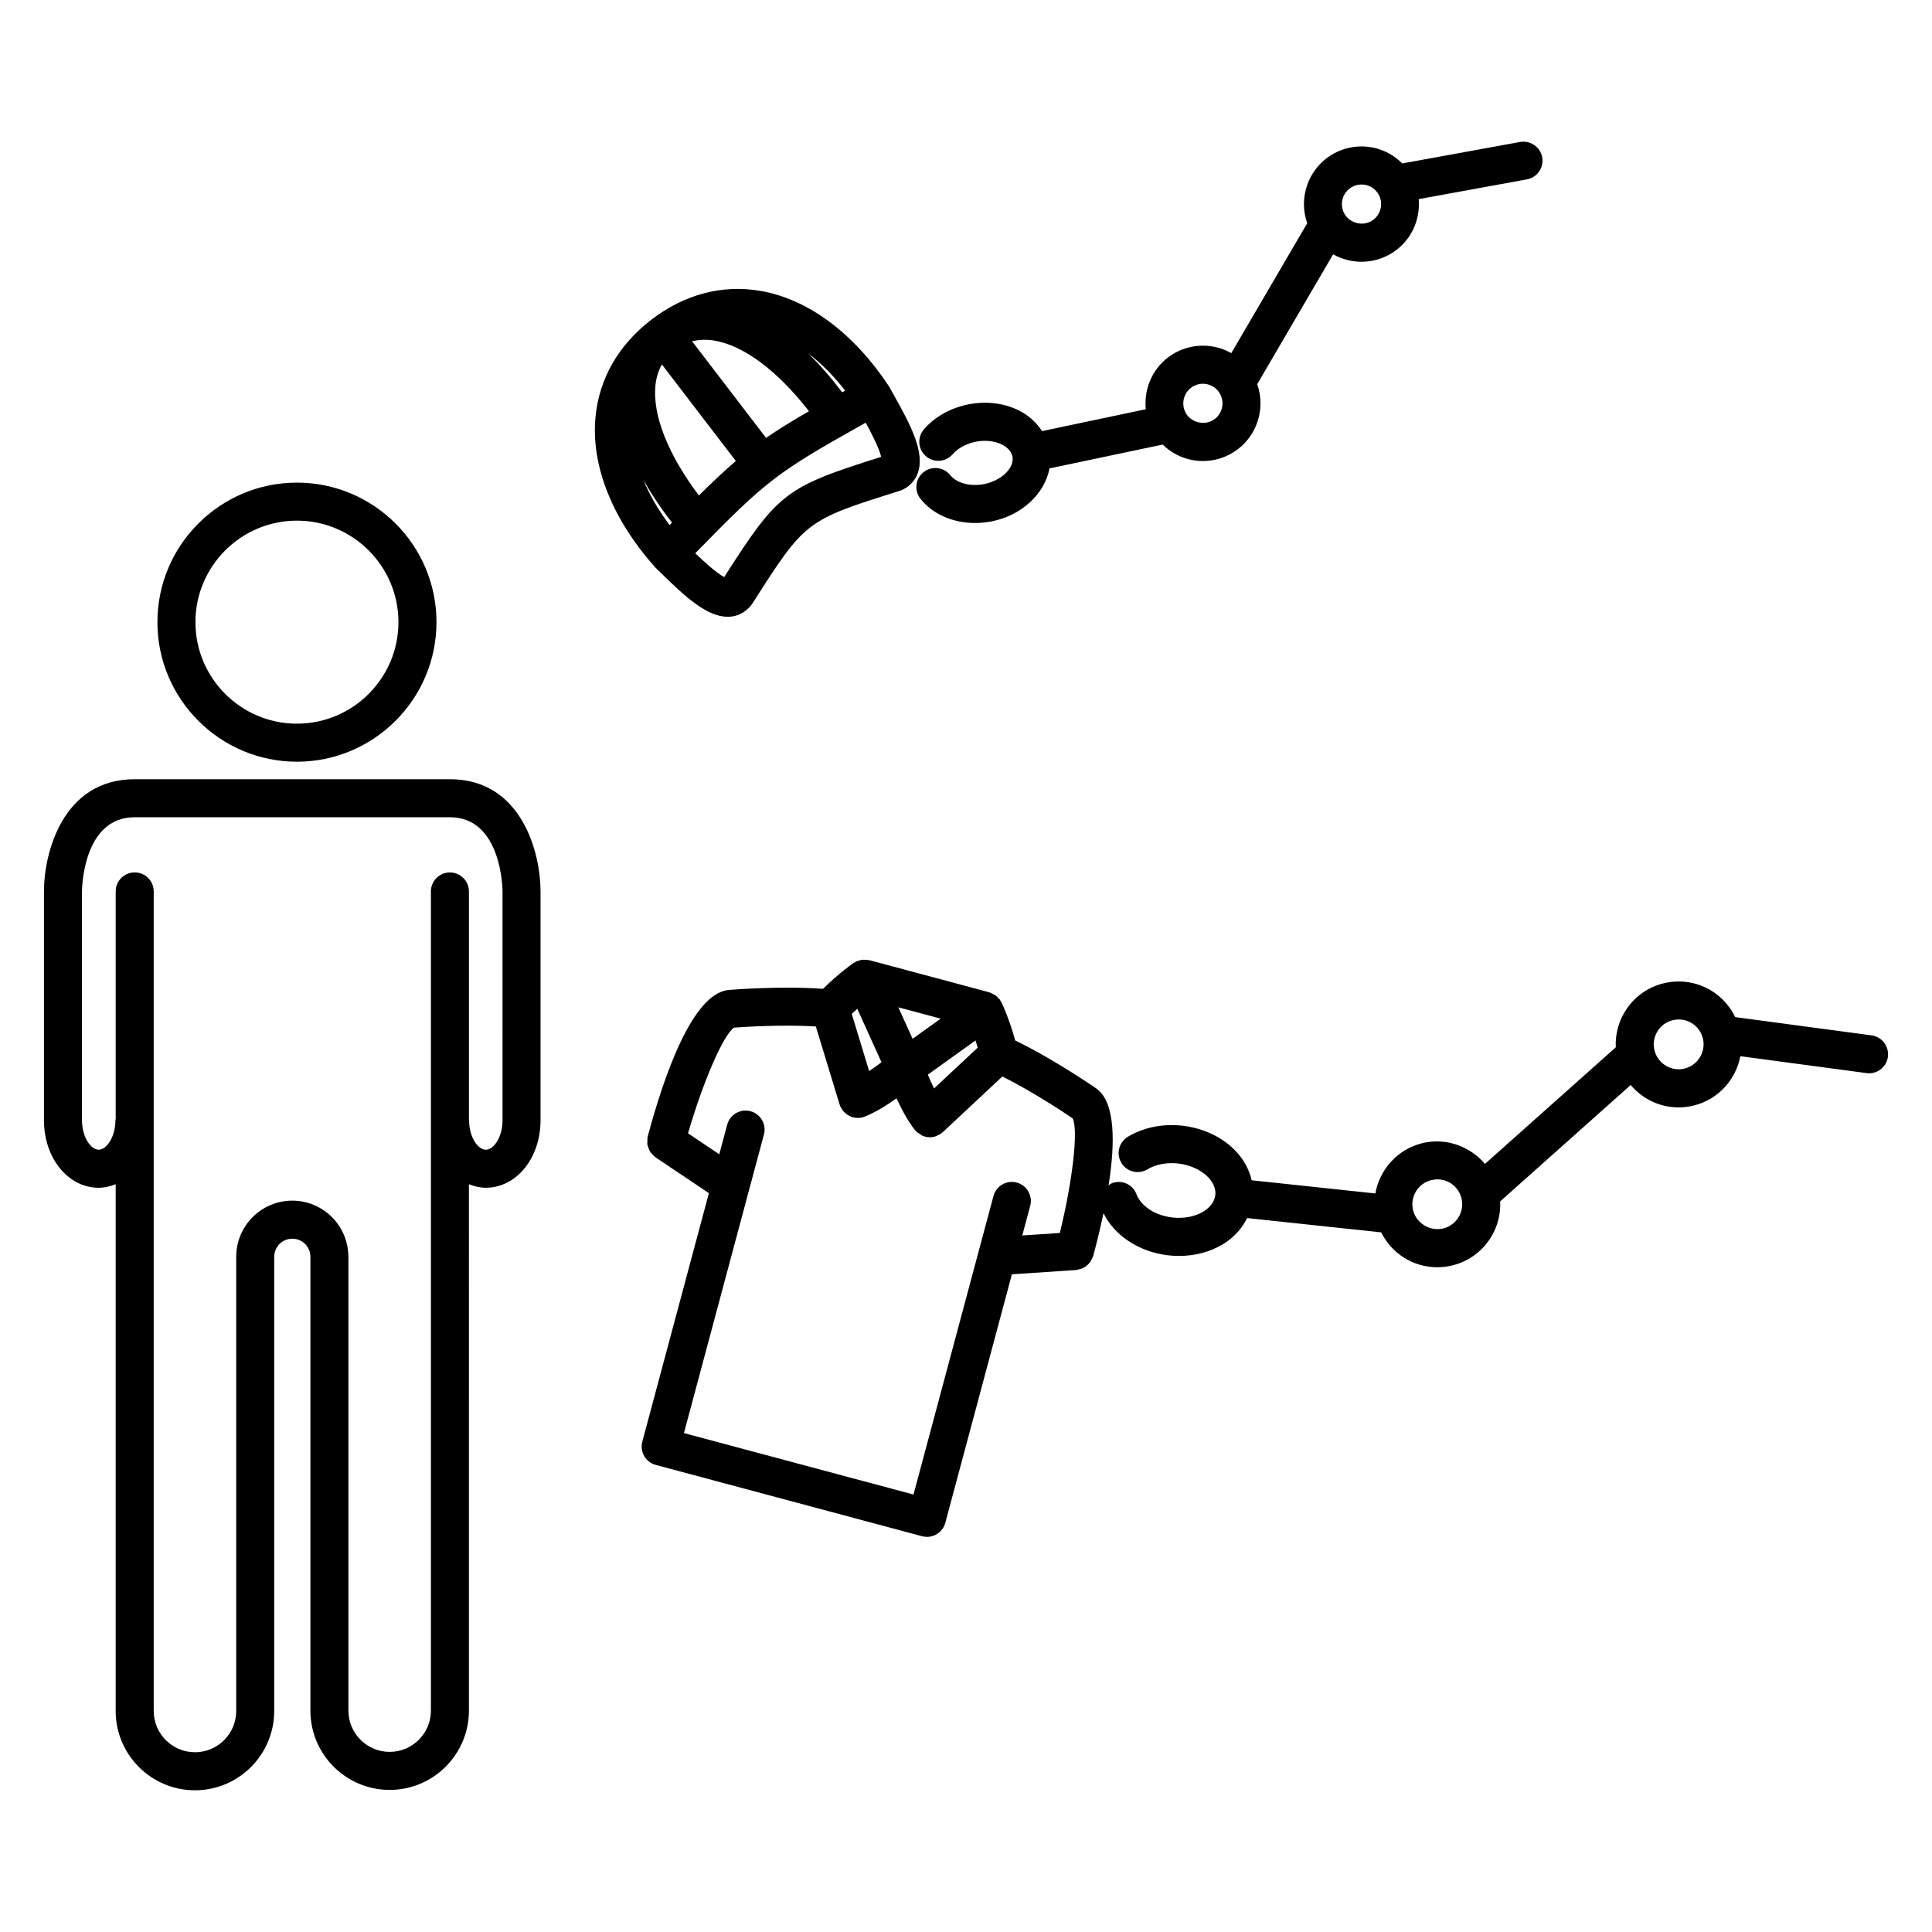
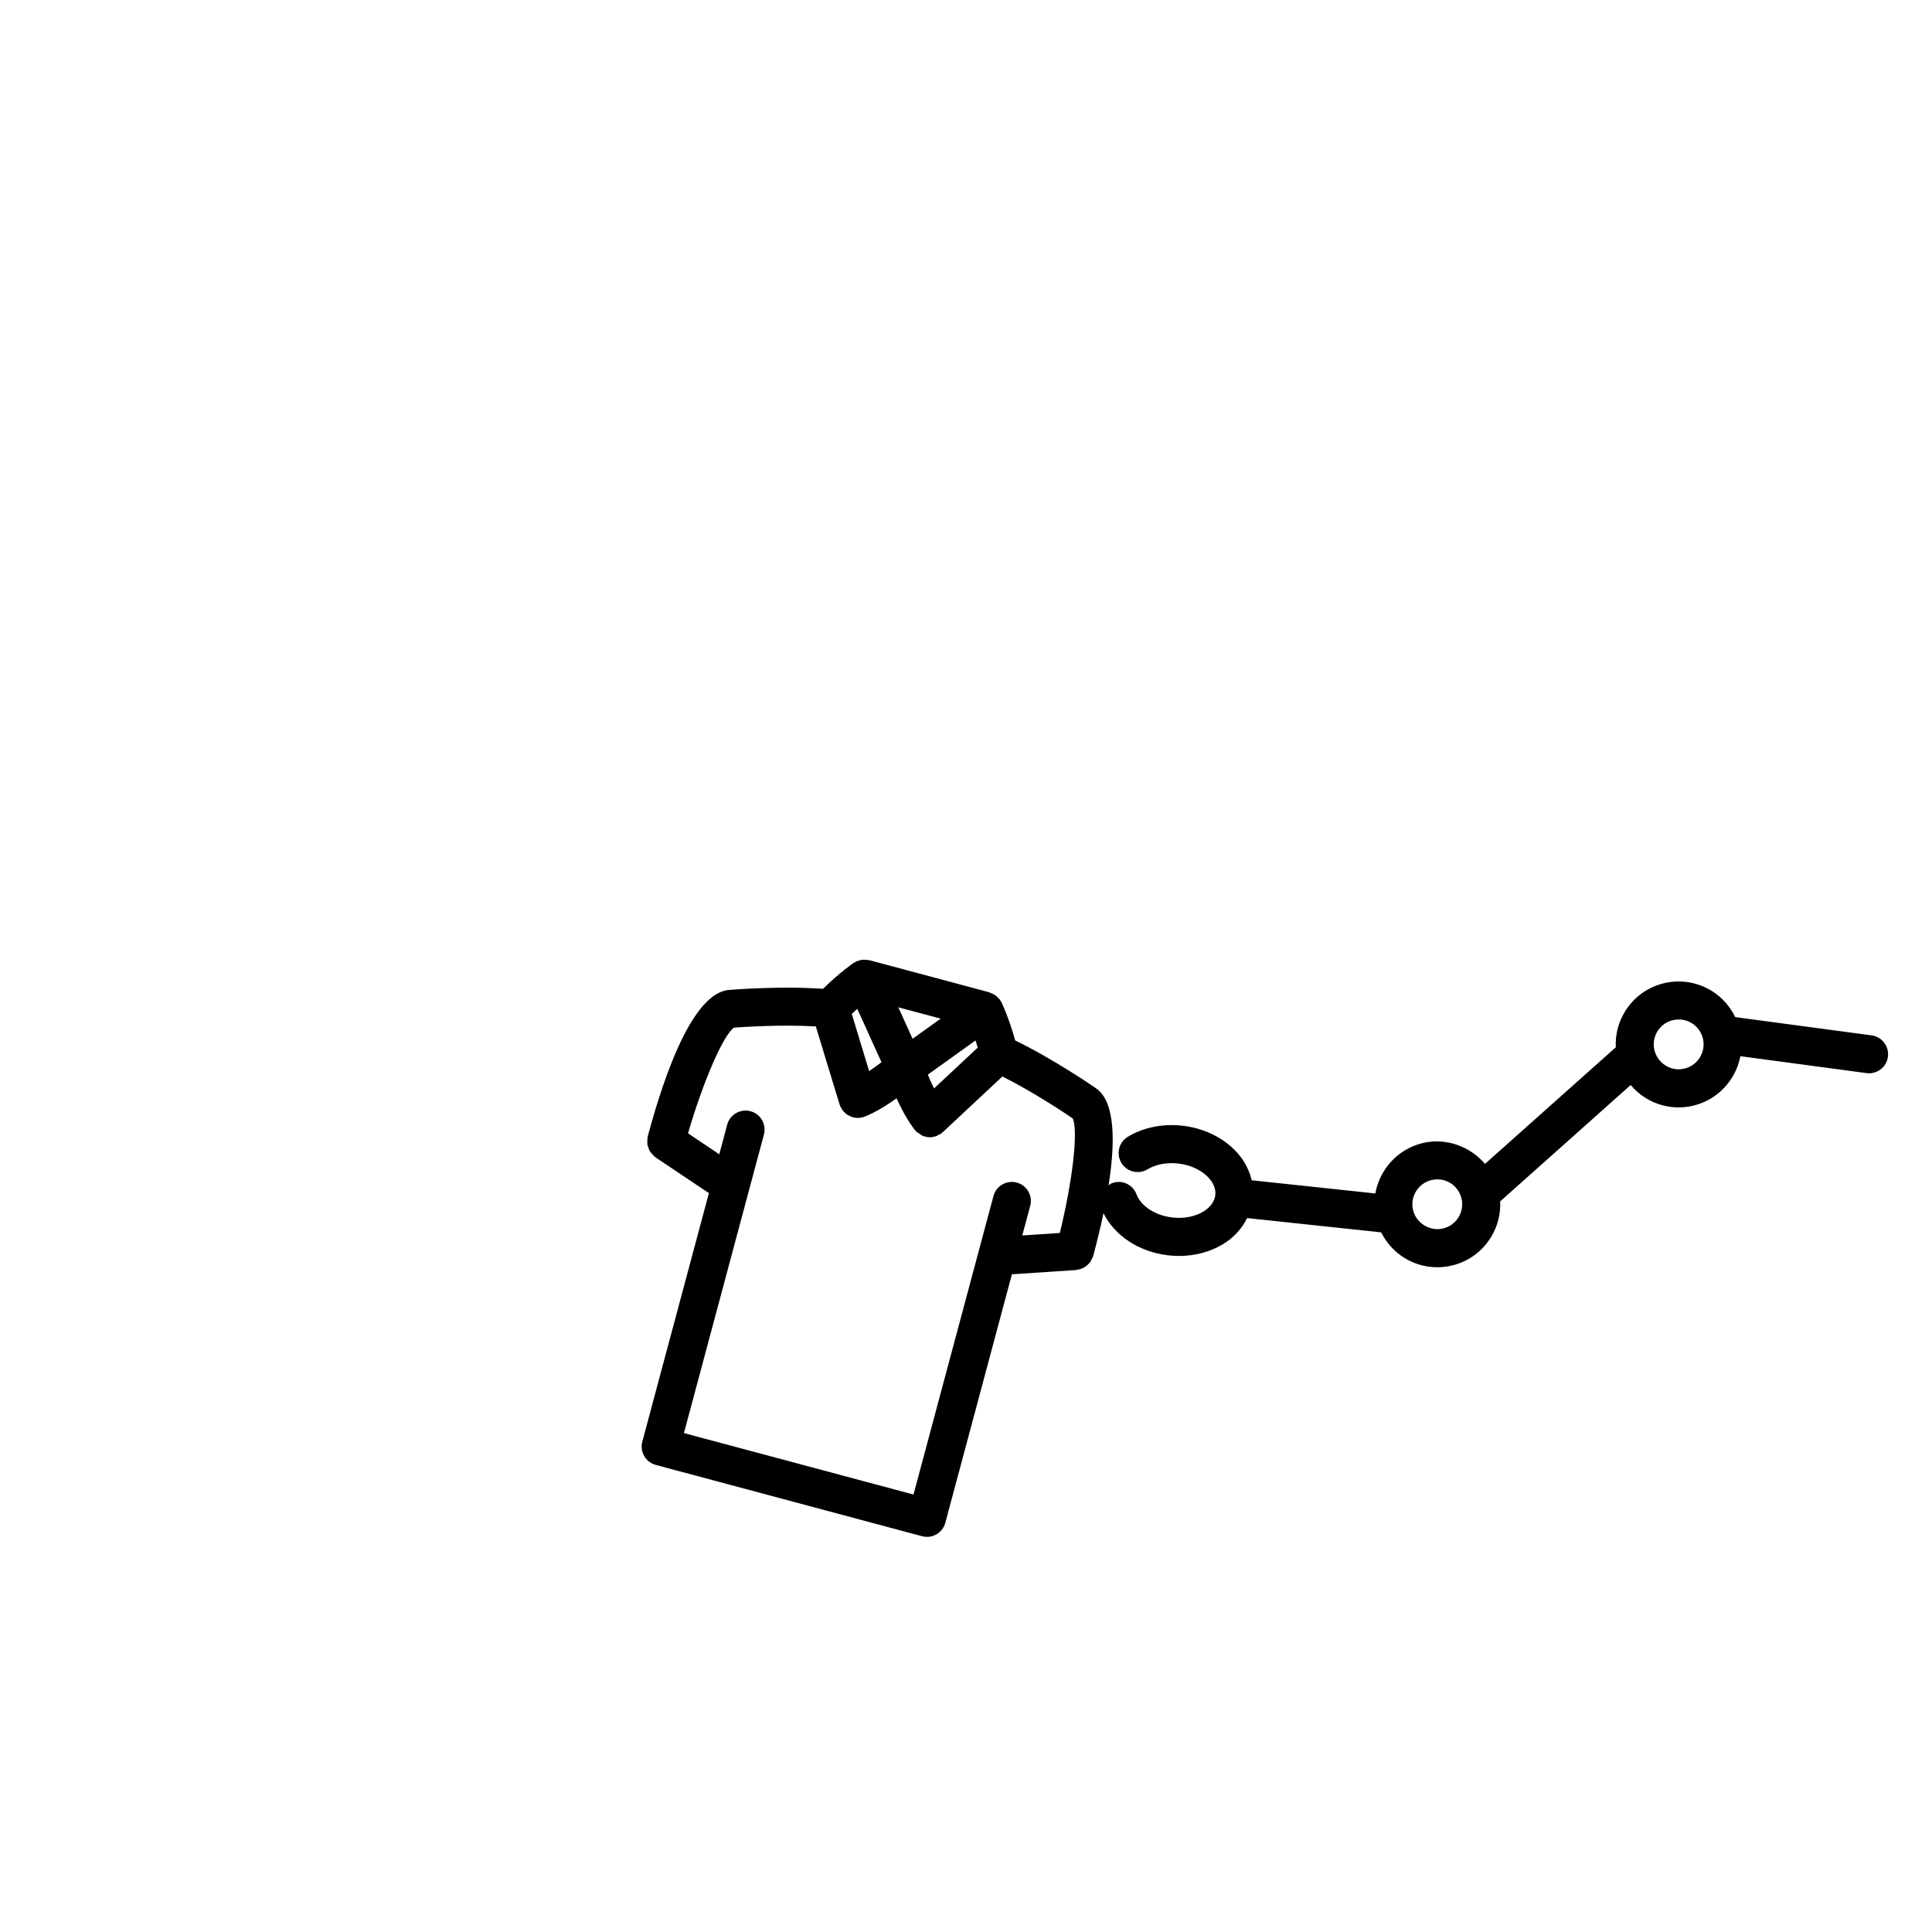
<svg xmlns="http://www.w3.org/2000/svg" fill="#000000" width="800px" height="800px" version="1.1" viewBox="144 144 512 512">
  <g>
-     <path d="m317.48 294.15c0.051 0.051 0.066 0.121 0.117 0.172 0.004 0.004 0.02 0.012 0.023 0.02 0.012 0.012 0.016 0.02 0.023 0.031l1.742 1.691c6.332 6.223 12.035 11.387 17.469 11.387 0.211 0 0.43-0.004 0.645-0.023 1.934-0.145 3.652-1.008 4.973-2.387 0.074-0.07 0.137-0.156 0.211-0.23 0.152-0.172 0.324-0.316 0.465-0.504 0.023-0.035 0.031-0.082 0.055-0.117 0.047-0.066 0.109-0.117 0.156-0.188 14.078-22.07 14.078-22.07 39.047-29.918 0.059-0.02 0.102-0.066 0.156-0.086 0.059-0.02 0.125-0.012 0.191-0.035 2.133-0.848 3.723-2.492 4.484-4.641 1.879-5.316-1.715-12.395-6.242-20.426l-1.195-2.141c-0.004-0.012-0.02-0.02-0.023-0.031-0.004-0.012-0.004-0.023-0.012-0.035-0.035-0.059-0.098-0.09-0.125-0.152-0.035-0.055-0.035-0.121-0.07-0.176-9.406-14.199-21.555-23.184-34.203-25.301-10.062-1.676-19.984 0.953-28.703 7.621 0 0-0.004 0-0.004 0.004-0.004 0.004-0.012 0.016-0.02 0.02-8.699 6.664-13.82 15.551-14.816 25.695-1.254 12.766 4.258 26.844 15.516 39.629 0.035 0.062 0.094 0.07 0.141 0.121zm55.938-38.137c1.512 2.762 3.566 6.75 4.102 9.055-25.418 8.012-27.242 9.41-41.605 31.867-2.086-1.117-5.394-4.137-7.668-6.316 18.996-19.438 21.449-21.316 45.172-34.605zm-5.441-8.5c-0.266 0.152-0.535 0.301-0.797 0.449-2.938-3.883-5.961-7.352-9.047-10.348 3.453 2.625 6.762 5.949 9.844 9.898zm-34.852-13.285c7.871 1.238 16.898 7.992 25.258 18.738-4.527 2.625-8.133 4.852-11.371 7.074l-19.598-25.59c1.773-0.449 3.68-0.535 5.711-0.223zm-15.418 11.809c0.215-2.039 0.801-3.859 1.699-5.457l19.598 25.594c-2.992 2.543-6.074 5.445-9.789 9.133-8.191-10.871-12.359-21.348-11.508-29.27zm4.383 36.465c-0.207 0.211-0.422 0.434-0.637 0.648-3.004-3.996-5.356-8.051-6.984-12.055 2.09 3.754 4.641 7.57 7.621 11.406z" />
-     <path d="m396.45 264.39c1.41-1.621 3.652-2.836 6.144-3.332 2.488-0.488 5.027-0.207 6.953 0.766 0.891 0.449 2.43 1.457 2.762 3.152 0.586 2.996-2.918 6.41-7.5 7.309-4.238 0.832-7.617-0.629-8.961-2.336-1.723-2.188-4.891-2.559-7.074-0.84-2.188 1.723-2.562 4.891-0.84 7.074 3.223 4.098 8.629 6.418 14.48 6.418 1.426 0 2.883-0.141 4.336-0.422 8.148-1.598 14.125-7.418 15.383-14.047l29.992-6.316c2.816 2.762 6.602 4.359 10.672 4.359 2.82 0 5.582-0.781 8-2.273 6.227-3.84 8.723-11.461 6.379-18.098l20.121-34.414c2.254 1.273 4.828 1.98 7.531 1.98 2.82 0 5.586-0.785 8-2.273 5.074-3.125 7.617-8.758 7.144-14.328l28.676-5.231c2.734-0.5 4.551-3.125 4.051-5.859s-3.129-4.527-5.859-4.055l-31.23 5.691c-2.836-2.848-6.656-4.508-10.797-4.508-2.82 0-5.582 0.785-8 2.266-6.231 3.84-8.73 11.457-6.387 18.094l-20.121 34.414c-2.246-1.273-4.828-1.977-7.527-1.977-2.82 0-5.582 0.785-7.996 2.266-5.148 3.168-7.703 8.926-7.133 14.582l-27.496 5.793c-1.445-2.211-3.465-4.117-6.047-5.426-3.945-1.996-8.707-2.578-13.438-1.664-4.727 0.934-8.922 3.273-11.812 6.609-1.824 2.102-1.602 5.285 0.5 7.109 2.098 1.844 5.269 1.617 7.094-0.484zm105.64-70.719c0.828-0.508 1.77-0.777 2.719-0.777 1.824 0 3.481 0.926 4.434 2.469 1.508 2.445 0.734 5.656-1.703 7.16-2.398 1.473-5.703 0.66-7.152-1.707-1.504-2.434-0.738-5.644 1.703-7.144zm-42.031 52.793c0.816-0.504 1.758-0.77 2.711-0.77 1.824 0 3.477 0.926 4.434 2.481 1.508 2.438 0.742 5.652-1.699 7.152-2.398 1.477-5.707 0.648-7.152-1.699-1.5-2.445-0.73-5.656 1.707-7.164z" />
    <path d="m639.98 418.38-36.133-4.836c-2.734-5.684-8.469-9.445-14.988-9.445-1.32 0-2.641 0.156-3.934 0.473-4.332 1.047-7.996 3.723-10.312 7.531-1.758 2.875-2.574 6.144-2.414 9.441l-34.656 30.895c-3.953-4.609-10.293-7.023-16.582-5.5-6.625 1.613-11.355 7.019-12.48 13.34l-32.777-3.496c-0.527-2.242-1.523-4.418-3.047-6.367-3.441-4.387-8.941-7.324-15.109-8.07-5.301-0.637-10.496 0.398-14.664 2.918-2.383 1.438-3.144 4.535-1.703 6.918 1.43 2.371 4.519 3.144 6.918 1.703 2.211-1.336 5.203-1.898 8.246-1.531 3.477 0.418 6.613 2.016 8.383 4.277 0.73 0.922 1.547 2.394 1.336 4.121-0.004 0.023-0.02 0.039-0.02 0.066v0.016c-0.297 2.207-2.102 3.617-3.168 4.258-2.231 1.352-5.262 1.914-8.246 1.547-5.184-0.625-8.48-3.523-9.441-6.121-0.961-2.609-3.856-3.953-6.473-2.973-0.352 0.133-0.621 0.371-0.926 0.57 1.793-11.445 1.75-21.793-3.055-25.512-0.039-0.031-0.09-0.035-0.125-0.066-0.035-0.023-0.051-0.066-0.086-0.09-0.488-0.336-11.297-7.789-21.488-12.711-1.637-5.945-3.527-9.898-3.617-10.086-0.031-0.059-0.086-0.098-0.109-0.152-0.07-0.125-0.145-0.242-0.227-0.363-0.051-0.07-0.055-0.156-0.105-0.227-0.117-0.168-0.297-0.25-0.43-0.398-0.156-0.172-0.289-0.367-0.465-0.52-0.109-0.098-0.238-0.16-0.359-0.246-0.246-0.172-0.504-0.293-0.77-0.414-0.195-0.09-0.379-0.195-0.586-0.266-0.07-0.02-0.109-0.07-0.18-0.09l-31.801-8.516c-0.059-0.016-0.121 0-0.18-0.012-0.246-0.055-0.492-0.055-0.746-0.074-0.258-0.02-0.508-0.047-0.77-0.02-0.152 0.012-0.301 0.004-0.449 0.031-0.242 0.039-0.465 0.156-0.707 0.23-0.176 0.055-0.359 0.047-0.527 0.121-0.07 0.031-0.117 0.102-0.188 0.133-0.141 0.074-0.277 0.141-0.414 0.223-0.051 0.035-0.109 0.035-0.16 0.07-0.168 0.117-3.758 2.586-8.141 6.891-11.281-0.82-24.406 0.246-24.992 0.301-0.039 0.004-0.074 0.031-0.117 0.035-0.051 0.004-0.098-0.016-0.141-0.012-9.273 1.266-16.656 21.809-21.211 38.824-0.016 0.059 0 0.117-0.012 0.176-0.086 0.363-0.066 0.719-0.07 1.09 0 0.297-0.047 0.586 0 0.871 0.051 0.324 0.203 0.609 0.312 0.918 0.117 0.301 0.191 0.605 0.359 0.883 0.156 0.25 0.383 0.441 0.586 0.672 0.242 0.273 0.457 0.543 0.754 0.762 0.051 0.035 0.074 0.098 0.125 0.125l14.168 9.492-17.645 65.859c-0.719 2.684 0.871 5.453 3.562 6.172l70.57 18.895c0.438 0.117 0.875 0.172 1.305 0.172 2.227 0 4.262-1.484 4.863-3.734l17.645-65.848 17.012-1.133c0.145-0.012 0.273-0.09 0.414-0.109 0.434-0.066 0.84-0.168 1.234-0.332 0.203-0.09 0.387-0.191 0.574-0.309 0.336-0.203 0.641-0.441 0.926-0.719 0.152-0.152 0.301-0.293 0.434-0.457 0.246-0.312 0.434-0.66 0.598-1.031 0.098-0.195 0.203-0.371 0.266-0.586 0.02-0.066 0.066-0.109 0.086-0.176 0.977-3.648 1.914-7.492 2.727-11.352 2.891 5.91 9.352 10.227 16.992 11.156 1.008 0.117 2.016 0.18 3.019 0.18 4.219 0 8.262-1.066 11.637-3.102 2.902-1.75 5.047-4.18 6.422-6.934l35.52 3.789c2.769 5.562 8.43 9.246 14.867 9.246 1.324 0 2.648-0.156 3.941-0.473 4.332-1.047 7.996-3.723 10.312-7.531 1.758-2.883 2.574-6.156 2.414-9.453l34.59-30.84c3.082 3.664 7.656 5.934 12.699 5.934 1.328 0 2.66-0.16 3.953-0.48 6.539-1.586 11.211-6.867 12.41-13.09l33.438 4.481c0.227 0.031 0.453 0.047 0.676 0.047 2.484 0 4.648-1.84 4.988-4.367 0.355-2.777-1.578-5.312-4.336-5.684zm-236.88 3.258-11.566 10.812c-0.625-1.258-1.176-2.516-1.648-3.656l12.637-9.062c0.188 0.598 0.379 1.238 0.578 1.906zm-9.812-7.688-7.441 5.34-3.785-8.344zm-22.102-2.609 6.418 14.16c-0.984 0.754-2.102 1.57-3.269 2.352l-4.609-15.148c0.504-0.484 0.992-0.941 1.461-1.363zm53.676 59.406-9.949 0.664 2.102-7.848c0.719-2.684-0.875-5.453-3.562-6.172-2.68-0.715-5.453 0.875-6.172 3.562l-21.195 79.113-60.836-16.285 21.199-79.125c0.719-2.684-0.871-5.453-3.562-6.172-2.695-0.719-5.453 0.883-6.172 3.562l-2.102 7.848-8.281-5.551c3.941-13.551 9.316-26.016 12.172-28.008 2.43-0.176 12.688-0.863 21.699-0.316l6.297 20.68c0.023 0.086 0.086 0.145 0.109 0.23 0.02 0.066 0.012 0.125 0.035 0.191 0.09 0.215 0.23 0.387 0.348 0.586 0.109 0.195 0.207 0.402 0.344 0.586 0.191 0.246 0.418 0.449 0.648 0.656 0.152 0.137 0.281 0.293 0.449 0.402 0.277 0.191 0.586 0.324 0.891 0.457 0.156 0.07 0.301 0.168 0.469 0.223 0.469 0.145 0.957 0.227 1.457 0.23 0.02 0 0.035 0.012 0.055 0.012 0.004 0 0.012-0.004 0.016-0.004 0.48 0 0.969-0.066 1.449-0.211 0.074-0.023 0.125-0.086 0.203-0.105 0.074-0.02 0.152-0.016 0.223-0.047 2.934-1.184 5.926-3.078 8.402-4.848 1.258 2.769 2.902 5.898 4.84 8.387 0.047 0.059 0.117 0.082 0.168 0.133 0.055 0.066 0.07 0.145 0.133 0.211 0.297 0.316 0.672 0.5 1.023 0.719 0.207 0.125 0.367 0.316 0.586 0.414 0.66 0.297 1.359 0.469 2.07 0.469 0.578 0 1.152-0.117 1.715-0.316 0.18-0.066 0.332-0.188 0.508-0.273 0.297-0.145 0.605-0.262 0.871-0.473 0.059-0.051 0.09-0.121 0.145-0.172 0.059-0.051 0.137-0.07 0.195-0.121l15.789-14.758c8.137 4.066 16.688 9.773 18.633 11.105 1.535 3.106-0.035 16.613-3.41 30.363zm105.67-4.172c-0.918 1.508-2.367 2.562-4.086 2.984-3.465 0.832-7.125-1.371-7.969-4.852-0.855-3.535 1.328-7.113 4.863-7.977 0.52-0.121 1.043-0.188 1.566-0.188 3.055 0 5.684 2.066 6.402 5.039 0.414 1.707 0.137 3.484-0.777 4.992zm59.883-39.391c-3.531 0.887-7.117-1.371-7.969-4.856-0.414-1.715-0.137-3.481 0.777-4.988 0.91-1.508 2.367-2.562 4.082-2.984 0.52-0.121 1.043-0.188 1.566-0.188 3.055 0 5.691 2.074 6.414 5.043 0.852 3.547-1.332 7.117-4.871 7.973z" />
-     <path d="m222.69 345.86c20.391 0 36.98-16.586 36.98-36.98s-16.586-36.98-36.98-36.98c-20.391 0-36.973 16.586-36.973 36.98s16.586 36.98 36.973 36.98zm0-63.883c14.832 0 26.902 12.07 26.902 26.902s-12.07 26.902-26.902 26.902c-14.832 0-26.898-12.07-26.898-26.902s12.066-26.902 26.898-26.902z" />
-     <path d="m263.23 350.5h-83.555c-19.004 0-24.027 19.457-24.027 29.746v60.602c0 10.047 6.375 17.922 14.504 17.922 1.594 0 3.082-0.379 4.504-0.941v139.61c0 11.582 9.426 21.008 21.008 21.008 11.582 0 21.004-9.426 21.004-21.008l0.004-120.39c0-2.637 2.144-4.781 4.793-4.781 2.644 0 4.793 2.144 4.793 4.781v120.29c0 11.582 9.426 21.008 21.008 21.008s21.004-9.426 21.004-21.008l-0.004-139.5c1.41 0.551 2.898 0.926 4.473 0.926 8.137 0 14.508-7.871 14.508-17.914v-60.609c0.012-10.285-5.012-29.742-24.016-29.742zm13.949 90.352c0 4.488-2.336 7.84-4.434 7.84s-4.434-3.352-4.434-7.84c0-0.07-0.035-0.125-0.039-0.195v-60.414c0-2.781-2.258-5.039-5.039-5.039s-5.039 2.258-5.039 5.039v217.09c0 6.027-4.902 10.934-10.926 10.934-6.027 0-10.934-4.906-10.934-10.934v-120.38c0-0.035-0.016-0.059-0.02-0.098-0.105-8.102-6.715-14.672-14.848-14.672-8.195 0-14.867 6.664-14.867 14.855v120.39c0 6.027-4.902 10.934-10.926 10.934-6.027 0-10.934-4.906-10.934-10.934v-217.19c0-2.781-2.258-5.039-5.039-5.039s-5.039 2.258-5.039 5.039v60.266c-0.004 0.117-0.07 0.215-0.07 0.336 0 4.488-2.344 7.844-4.434 7.844s-4.43-3.356-4.43-7.844v-60.578c0.004-0.801 0.262-19.684 13.949-19.684h83.551c13.688 0 13.945 18.883 13.949 19.668l0.004 60.609z" />
  </g>
</svg>